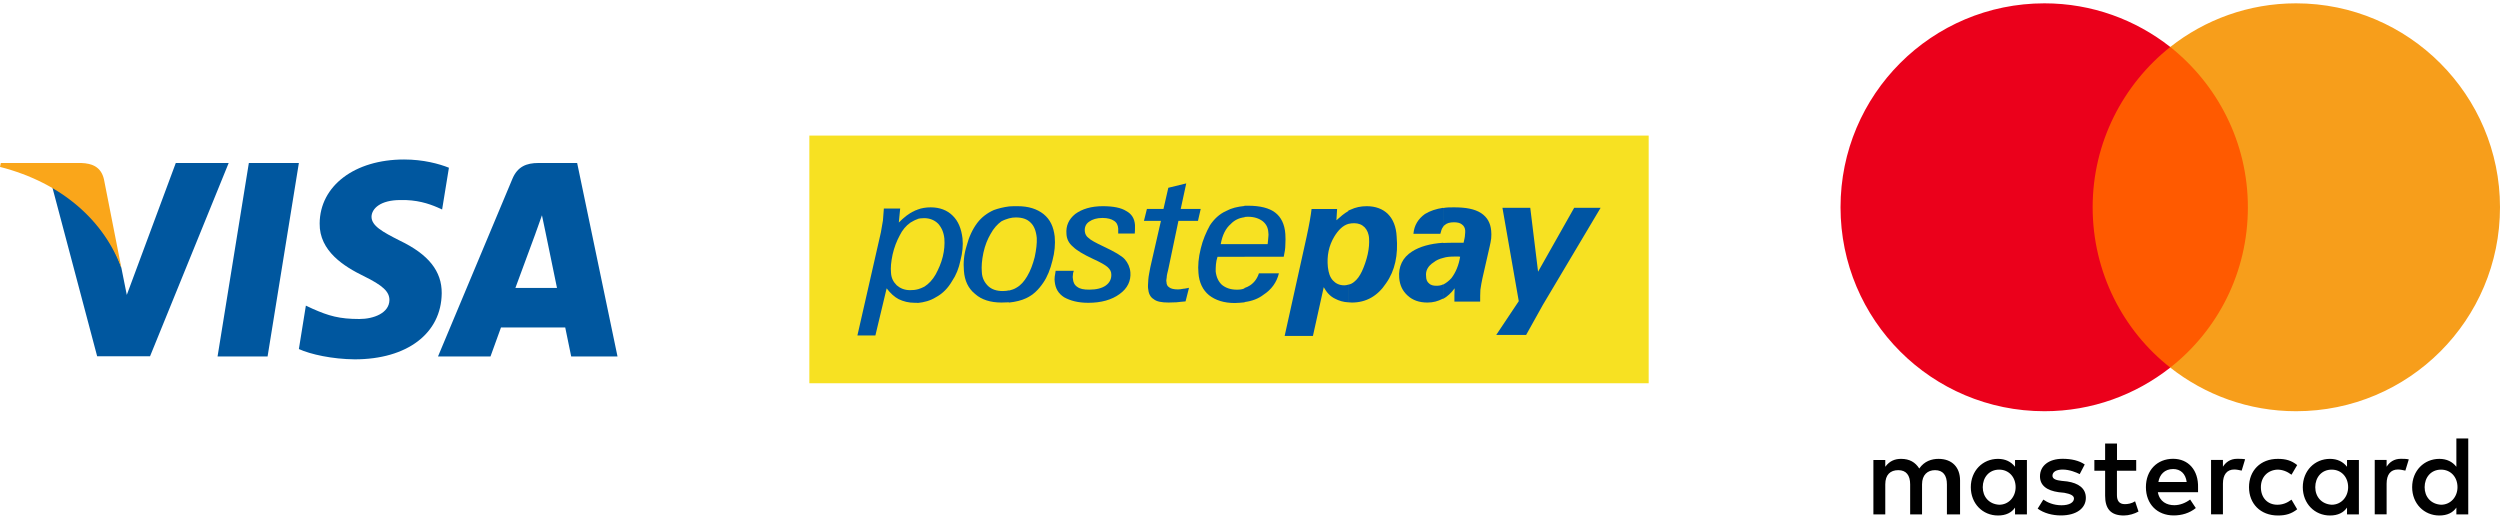
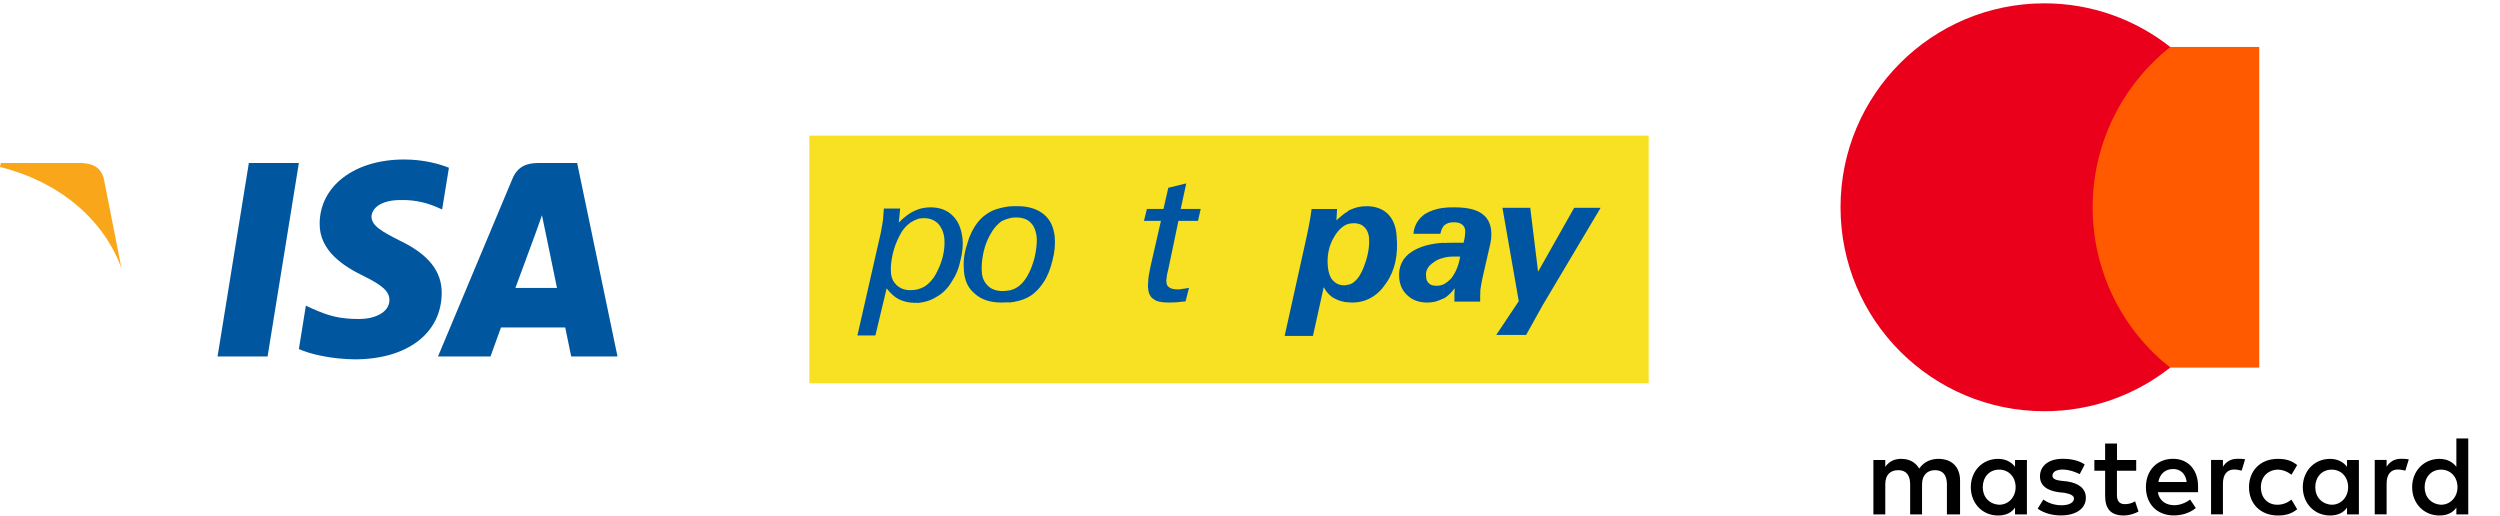
<svg xmlns="http://www.w3.org/2000/svg" width="417" height="86" viewBox="0 0 417 86" fill="none">
  <path d="M44.633 59.457H36.289L41.508 27.188H49.852L44.633 59.457Z" fill="#00579F" />
  <path d="M74.88 27.977C73.234 27.324 70.624 26.603 67.396 26.603C59.157 26.603 53.354 30.997 53.319 37.279C53.25 41.914 57.473 44.488 60.631 46.033C63.859 47.612 64.957 48.643 64.957 50.051C64.924 52.212 62.348 53.209 59.946 53.209C56.615 53.209 54.83 52.695 52.117 51.492L51.019 50.977L49.851 58.221C51.808 59.112 55.413 59.903 59.157 59.938C67.911 59.938 73.611 55.612 73.679 48.918C73.712 45.244 71.482 42.43 66.675 40.13C63.757 38.653 61.969 37.658 61.969 36.147C62.004 34.773 63.481 33.367 66.775 33.367C69.488 33.298 71.481 33.95 72.991 34.602L73.745 34.945L74.88 27.977Z" fill="#00579F" />
  <path d="M85.969 48.025C86.657 46.172 89.301 38.997 89.301 38.997C89.266 39.066 89.986 37.109 90.398 35.907L90.981 38.688C90.981 38.688 92.562 46.412 92.905 48.025C91.601 48.025 87.618 48.025 85.969 48.025ZM96.269 27.188H89.815C87.825 27.188 86.313 27.771 85.454 29.866L73.06 59.456H81.815C81.815 59.456 83.257 55.474 83.566 54.616C84.527 54.616 93.043 54.616 94.279 54.616C94.519 55.749 95.275 59.456 95.275 59.456H103L96.269 27.188Z" fill="#00579F" />
-   <path d="M29.32 27.188L21.149 49.192L20.256 44.73C18.746 39.58 14.008 33.986 8.721 31.204L16.205 59.423H25.028L38.143 27.188H29.32Z" fill="#00579F" />
  <path d="M13.562 27.188H0.137L0 27.84C10.472 30.518 17.407 36.973 20.256 44.731L17.338 29.901C16.858 27.84 15.381 27.256 13.562 27.188Z" fill="#FAA61A" />
  <path d="M275 22.615H135V63.926H275V22.615Z" fill="#F7E122" />
  <path d="M153.028 34.966C153.717 34.698 154.485 34.584 155.253 34.584C156.711 34.584 157.977 35.043 158.898 35.964C159.858 36.886 160.356 38.19 160.547 39.762C160.662 40.914 160.547 42.141 160.203 43.446C159.935 44.75 159.473 45.901 158.822 46.858C158.133 48.048 157.25 48.969 156.098 49.581C155.177 50.156 154.182 50.426 153.03 50.541V48.277C153.413 48.162 153.837 48.009 154.182 47.818C154.912 47.358 155.562 46.667 156.06 45.786C156.558 44.865 156.982 43.908 157.25 42.833C157.518 41.758 157.594 40.722 157.518 39.765C157.403 38.729 157.058 37.963 156.481 37.31C155.869 36.697 155.062 36.388 154.141 36.388C153.758 36.388 153.334 36.426 152.989 36.541V34.969H153.028V34.966ZM143.017 55.947L146.93 38.764C147.045 38.075 147.16 37.46 147.275 36.771C147.313 36.082 147.389 35.467 147.428 34.778H150.151L149.921 37.118C150.766 36.273 151.609 35.584 152.492 35.202C152.645 35.087 152.875 35.048 153.066 34.972V36.544C152.683 36.659 152.259 36.889 151.877 37.118C151.146 37.616 150.496 38.384 150.075 39.267C149.577 40.189 149.153 41.261 148.885 42.45C148.617 43.716 148.541 44.676 148.617 45.442C148.655 46.363 149 47.014 149.577 47.591C150.151 48.089 150.881 48.398 151.803 48.398C152.262 48.398 152.724 48.359 153.107 48.244V50.508C152.954 50.508 152.762 50.508 152.609 50.508C151.535 50.508 150.693 50.279 149.886 49.896C149.156 49.513 148.467 48.86 147.893 48.094L146.014 55.958H143.017V55.947Z" fill="#0055A3" />
  <path d="M225.866 37.23C225.521 37.23 225.253 37.269 224.906 37.345V35.119C225.059 35.081 225.174 35.005 225.289 34.966C226.096 34.584 226.976 34.392 227.974 34.392C229.432 34.392 230.659 34.852 231.504 35.696C232.349 36.541 232.885 37.807 232.962 39.456C233.23 42.524 232.694 45.133 231.198 47.244C229.779 49.393 227.862 50.465 225.483 50.465C225.33 50.465 225.1 50.426 224.909 50.426V47.473C225.254 47.435 225.598 47.244 225.869 47.014C226.366 46.631 226.79 46.054 227.173 45.25C227.556 44.405 227.903 43.448 228.133 42.412C228.362 41.376 228.401 40.533 228.362 39.803C228.324 38.959 228.018 38.346 227.632 37.925C227.17 37.46 226.593 37.23 225.866 37.23ZM224.906 37.345C223.985 37.613 223.219 38.382 222.566 39.456C221.644 40.99 221.3 42.677 221.491 44.559C221.606 45.518 221.836 46.246 222.336 46.784C222.795 47.282 223.411 47.591 224.214 47.591C224.444 47.591 224.674 47.553 224.904 47.476V50.429C224.059 50.391 223.331 50.161 222.678 49.817C221.871 49.434 221.259 48.742 220.799 47.9L218.997 56.032H214.28L217.925 39.577C218.385 37.465 218.655 35.893 218.77 34.86H223.028L222.913 36.738C223.602 36.126 224.217 35.587 224.906 35.204V37.345Z" fill="#0055A3" />
  <path d="M243.549 42.83C243.434 42.792 243.32 42.792 243.205 42.792C243.052 42.792 242.937 42.792 242.707 42.792C241.977 42.792 241.288 42.83 240.714 43.022V40.528C241.326 40.49 242.095 40.49 242.825 40.49C243.169 40.49 243.437 40.49 243.631 40.49C243.784 40.49 243.976 40.49 244.129 40.49C244.244 39.916 244.359 39.53 244.359 39.185C244.397 38.917 244.397 38.688 244.397 38.455C244.359 37.996 244.167 37.649 243.823 37.419C243.555 37.189 243.093 37.075 242.518 37.075C241.829 37.075 241.329 37.228 240.984 37.534C240.87 37.649 240.755 37.687 240.716 37.878V34.698C241.291 34.584 241.906 34.584 242.518 34.584C244.512 34.584 245.969 34.852 247.044 35.543C248.08 36.232 248.616 37.192 248.731 38.496C248.769 38.879 248.769 39.303 248.731 39.762C248.693 40.145 248.578 40.684 248.463 41.181L247.273 46.399C247.12 47.011 247.044 47.665 246.929 48.316C246.891 49.005 246.891 49.62 246.891 50.309H242.595C242.595 49.964 242.595 49.62 242.595 49.234C242.595 48.849 242.633 48.504 242.633 48.083C242.059 48.89 241.367 49.502 240.716 49.847V47.468C241.176 47.238 241.638 46.894 242.097 46.393C242.819 45.439 243.317 44.249 243.549 42.83ZM240.711 43.022C240.098 43.175 239.56 43.405 239.139 43.752C238.179 44.364 237.758 45.171 237.873 46.093C237.873 46.59 238.026 47.014 238.37 47.282C238.638 47.55 239.059 47.665 239.56 47.665C239.943 47.665 240.366 47.627 240.711 47.435V49.814L240.596 49.852C239.866 50.235 239.062 50.465 238.102 50.465C236.721 50.465 235.647 50.082 234.805 49.314C233.96 48.545 233.5 47.627 233.386 46.361C233.232 44.444 233.96 42.948 235.535 41.95C236.801 41.143 238.488 40.646 240.714 40.492V43.022H240.711ZM240.711 34.66V37.843C240.481 38.111 240.366 38.532 240.252 38.994H235.762C235.877 37.575 236.568 36.5 237.679 35.696C238.562 35.158 239.521 34.852 240.711 34.66Z" fill="#0055A3" />
  <path d="M249.57 55.871L253.33 50.232L250.607 34.66H255.247L256.551 45.321L262.572 34.66H266.983L257.355 50.845L254.555 55.871H249.57Z" fill="#0055A3" />
  <path d="M169.445 36.271C169.062 36.271 168.715 36.309 168.294 36.424V34.43C168.753 34.392 169.254 34.392 169.751 34.392C171.553 34.392 172.972 34.852 174.047 35.696C175.198 36.618 175.734 37.846 175.925 39.456C176.04 40.722 175.925 42.065 175.543 43.484C175.198 44.903 174.698 46.169 174.009 47.167C173.202 48.356 172.321 49.199 171.17 49.737C170.364 50.12 169.407 50.35 168.294 50.468V48.474C168.753 48.359 169.215 48.206 169.56 47.977C170.249 47.594 170.826 46.94 171.323 46.098C171.898 45.138 172.283 44.066 172.589 42.877C172.857 41.611 172.972 40.613 172.934 39.694C172.819 38.505 172.475 37.662 171.898 37.124C171.323 36.539 170.517 36.271 169.445 36.271ZM168.294 36.424C167.911 36.539 167.449 36.692 167.028 36.921C166.339 37.419 165.723 38.111 165.226 39.032C164.728 39.877 164.304 40.911 164.036 42.139C163.768 43.405 163.692 44.479 163.768 45.36C163.807 46.396 164.228 47.123 164.805 47.7C165.417 48.275 166.224 48.545 167.26 48.545C167.643 48.545 167.99 48.507 168.335 48.43V50.424C167.952 50.424 167.49 50.462 167.03 50.462C165.229 50.462 163.733 50.003 162.658 49.043C161.507 48.121 160.895 46.817 160.78 45.168C160.665 43.787 160.78 42.445 161.239 40.987C161.622 39.53 162.199 38.264 163.003 37.189C163.733 36.23 164.652 35.541 165.764 35.04C166.495 34.772 167.413 34.542 168.335 34.428V36.421H168.294V36.424Z" fill="#0055A3" />
-   <path d="M179.111 45.168C178.996 45.436 178.958 45.666 178.958 45.898C178.92 46.128 178.92 46.281 178.958 46.473C178.996 47.085 179.226 47.547 179.688 47.853C180.147 48.198 180.763 48.313 181.681 48.313C182.871 48.313 183.792 48.083 184.443 47.624C185.132 47.126 185.403 46.473 185.364 45.745C185.364 45.286 185.135 44.9 184.752 44.556C184.369 44.211 183.563 43.749 182.296 43.175C180.724 42.445 179.573 41.756 178.961 41.143C178.271 40.569 177.924 39.839 177.886 39.032C177.771 37.651 178.269 36.577 179.343 35.696C180.495 34.852 182.029 34.392 183.945 34.392C185.709 34.392 187.013 34.66 187.858 35.199C188.78 35.696 189.239 36.465 189.316 37.539C189.316 37.693 189.316 37.884 189.316 38.114C189.316 38.267 189.316 38.573 189.277 38.959H186.516C186.516 38.805 186.516 38.614 186.516 38.499C186.516 38.384 186.516 38.231 186.516 38.116C186.477 37.542 186.248 37.08 185.786 36.812C185.403 36.544 184.749 36.353 183.907 36.353C182.947 36.353 182.22 36.582 181.681 36.965C181.107 37.348 180.875 37.925 180.951 38.614C180.989 38.997 181.181 39.421 181.564 39.689C181.908 40.033 182.753 40.495 184.057 41.108C185.859 41.953 187.125 42.68 187.626 43.257C188.123 43.831 188.471 44.561 188.547 45.406C188.662 46.825 188.088 48.091 186.745 49.051C185.441 50.011 183.677 50.508 181.528 50.508C179.841 50.508 178.537 50.164 177.5 49.587C176.541 48.974 176.043 48.13 175.928 46.978C175.89 46.749 175.89 46.481 175.928 46.133C175.966 45.865 176.043 45.521 176.081 45.174L179.111 45.168Z" fill="#0055A3" />
  <path d="M197.751 50.271C197.177 50.309 196.677 50.385 196.217 50.424C195.758 50.424 195.296 50.462 194.913 50.462C193.762 50.462 192.92 50.309 192.419 49.888C191.845 49.543 191.574 48.928 191.498 48.086C191.459 47.818 191.498 47.279 191.536 46.667C191.574 45.978 191.766 45.286 191.88 44.556L193.644 36.845H190.809L191.306 34.852H194.068L194.875 31.321L197.866 30.591L196.945 34.849H200.28L199.821 36.842H196.562L194.875 44.898C194.721 45.51 194.607 45.972 194.607 46.278C194.568 46.623 194.492 46.853 194.568 47.008C194.568 47.468 194.721 47.739 195.028 47.93C195.296 48.16 195.834 48.275 196.485 48.275C196.715 48.275 197.059 48.236 197.407 48.16C197.675 48.16 198.019 48.045 198.328 48.007L197.751 50.271Z" fill="#0055A3" />
-   <path d="M207.57 40.719H211.445C211.483 40.222 211.56 39.798 211.56 39.53C211.598 39.262 211.598 39.032 211.56 38.8C211.521 37.955 211.177 37.343 210.6 36.883C209.987 36.424 209.181 36.153 208.144 36.153C207.991 36.153 207.762 36.191 207.57 36.191V34.313C207.8 34.313 207.953 34.313 208.183 34.313C210.176 34.313 211.713 34.696 212.708 35.464C213.668 36.194 214.28 37.381 214.395 39.032C214.434 39.607 214.434 40.222 214.395 40.834C214.395 41.447 214.28 42.139 214.127 42.828H207.529V40.717H207.57V40.719ZM207.57 50.386V48.045C207.915 47.93 208.259 47.777 208.53 47.586C209.219 47.126 209.719 46.434 209.987 45.592H213.323C212.941 47.126 212.057 48.316 210.753 49.16C209.911 49.811 208.836 50.232 207.57 50.386ZM203.619 40.719H207.609V42.83H203.083C202.93 43.29 202.853 43.675 202.815 44.135C202.777 44.517 202.777 44.941 202.777 45.286C202.892 46.246 203.236 46.973 203.813 47.512C204.426 48.009 205.232 48.318 206.307 48.318C206.766 48.318 207.228 48.28 207.611 48.089V50.429C207.114 50.468 206.537 50.544 205.962 50.544C204.161 50.544 202.741 50.085 201.667 49.24C200.63 48.395 200.018 47.129 199.903 45.557C199.788 44.367 199.903 42.986 200.286 41.452C200.63 39.995 201.207 38.691 201.82 37.578C202.509 36.541 203.392 35.699 204.505 35.199C205.427 34.701 206.422 34.469 207.611 34.354V36.232C206.69 36.347 205.924 36.692 205.271 37.383C204.464 38.073 203.887 39.185 203.619 40.719Z" fill="#0055A3" />
  <path d="M326.937 85.798V80.128C326.937 77.959 325.616 76.539 323.348 76.539C322.214 76.539 320.981 76.913 320.134 78.147C319.473 77.112 318.526 76.539 317.106 76.539C316.159 76.539 315.213 76.825 314.464 77.86V76.726H312.482V85.798H314.464V80.789C314.464 79.181 315.312 78.422 316.633 78.422C317.954 78.422 318.614 79.269 318.614 80.789V85.798H320.596V80.789C320.596 79.181 321.543 78.422 322.765 78.422C324.086 78.422 324.746 79.269 324.746 80.789V85.798H326.937ZM356.331 76.726H353.116V73.985H351.134V76.726H349.34V78.521H351.134V82.682C351.134 84.763 351.982 85.985 354.25 85.985C355.098 85.985 356.044 85.698 356.705 85.324L356.132 83.618C355.56 83.992 354.899 84.091 354.426 84.091C353.479 84.091 353.105 83.519 353.105 82.583V78.521H356.319V76.726H356.331ZM373.152 76.528C372.018 76.528 371.258 77.101 370.785 77.849V76.715H368.803V85.787H370.785V80.678C370.785 79.17 371.446 78.312 372.679 78.312C373.053 78.312 373.526 78.411 373.912 78.499L374.484 76.605C374.088 76.528 373.526 76.528 373.152 76.528ZM347.733 77.475C346.786 76.814 345.465 76.528 344.045 76.528C341.777 76.528 340.269 77.662 340.269 79.457C340.269 80.965 341.403 81.823 343.384 82.099L344.331 82.198C345.366 82.385 345.938 82.671 345.938 83.144C345.938 83.805 345.179 84.278 343.858 84.278C342.536 84.278 341.491 83.805 340.83 83.332L339.883 84.84C340.918 85.599 342.338 85.974 343.758 85.974C346.401 85.974 347.92 84.741 347.92 83.045C347.92 81.438 346.687 80.59 344.804 80.304L343.858 80.205C343.01 80.106 342.349 79.919 342.349 79.357C342.349 78.697 343.01 78.323 344.056 78.323C345.19 78.323 346.323 78.796 346.896 79.082L347.733 77.475ZM400.454 76.528C399.32 76.528 398.56 77.101 398.087 77.849V76.715H396.105V85.787H398.087V80.678C398.087 79.17 398.747 78.312 399.98 78.312C400.355 78.312 400.828 78.411 401.213 78.499L401.786 76.627C401.401 76.528 400.839 76.528 400.454 76.528ZM375.134 81.262C375.134 84.003 377.027 85.985 379.955 85.985C381.276 85.985 382.223 85.698 383.17 84.95L382.223 83.343C381.464 83.915 380.715 84.19 379.856 84.19C378.249 84.19 377.115 83.056 377.115 81.262C377.115 79.556 378.249 78.422 379.856 78.334C380.704 78.334 381.464 78.62 382.223 79.181L383.17 77.574C382.223 76.814 381.276 76.539 379.955 76.539C377.027 76.528 375.134 78.521 375.134 81.262ZM393.463 81.262V76.726H391.482V77.86C390.821 77.013 389.874 76.539 388.641 76.539C386.087 76.539 384.106 78.521 384.106 81.262C384.106 84.003 386.087 85.985 388.641 85.985C389.962 85.985 390.909 85.511 391.482 84.664V85.798H393.463V81.262ZM386.186 81.262C386.186 79.655 387.221 78.334 388.928 78.334C390.535 78.334 391.669 79.567 391.669 81.262C391.669 82.869 390.535 84.19 388.928 84.19C387.232 84.091 386.186 82.858 386.186 81.262ZM362.473 76.528C359.831 76.528 357.938 78.422 357.938 81.251C357.938 84.091 359.831 85.974 362.572 85.974C363.894 85.974 365.215 85.599 366.26 84.741L365.314 83.321C364.554 83.893 363.607 84.267 362.672 84.267C361.439 84.267 360.217 83.695 359.93 82.099H366.635C366.635 81.812 366.635 81.625 366.635 81.339C366.723 78.422 365.016 76.528 362.473 76.528ZM362.473 78.234C363.706 78.234 364.554 78.994 364.741 80.403H360.018C360.206 79.181 361.053 78.234 362.473 78.234ZM411.705 81.262V73.138H409.723V77.86C409.063 77.013 408.116 76.539 406.883 76.539C404.329 76.539 402.347 78.521 402.347 81.262C402.347 84.003 404.329 85.985 406.883 85.985C408.204 85.985 409.151 85.511 409.723 84.664V85.798H411.705V81.262ZM404.428 81.262C404.428 79.655 405.463 78.334 407.169 78.334C408.776 78.334 409.91 79.567 409.91 81.262C409.91 82.869 408.776 84.19 407.169 84.19C405.463 84.091 404.428 82.858 404.428 81.262ZM338.089 81.262V76.726H336.107V77.86C335.447 77.013 334.5 76.539 333.267 76.539C330.713 76.539 328.731 78.521 328.731 81.262C328.731 84.003 330.713 85.985 333.267 85.985C334.588 85.985 335.535 85.511 336.107 84.664V85.798H338.089V81.262ZM330.724 81.262C330.724 79.655 331.759 78.334 333.465 78.334C335.072 78.334 336.206 79.567 336.206 81.262C336.206 82.869 335.072 84.19 333.465 84.19C331.759 84.091 330.724 82.858 330.724 81.262Z" fill="black" />
  <path d="M376.84 7.833H347.072V61.314H376.84V7.833Z" fill="#FF5A00" />
  <path d="M349.054 34.574C349.054 23.708 354.162 14.064 362 7.833C356.231 3.298 348.955 0.556 341.017 0.556C322.214 0.556 307 15.771 307 34.574C307 53.377 322.214 68.591 341.017 68.591C348.955 68.591 356.231 65.85 362 61.314C354.151 55.171 349.054 45.439 349.054 34.574Z" fill="#EB001B" />
-   <path d="M417 34.574C417 53.377 401.786 68.591 382.983 68.591C375.045 68.591 367.769 65.85 362 61.314C369.937 55.072 374.946 45.439 374.946 34.574C374.946 23.708 369.838 14.064 362 7.833C367.758 3.298 375.034 0.556 382.972 0.556C401.786 0.556 417 15.87 417 34.574Z" fill="#F79E1B" />
</svg>